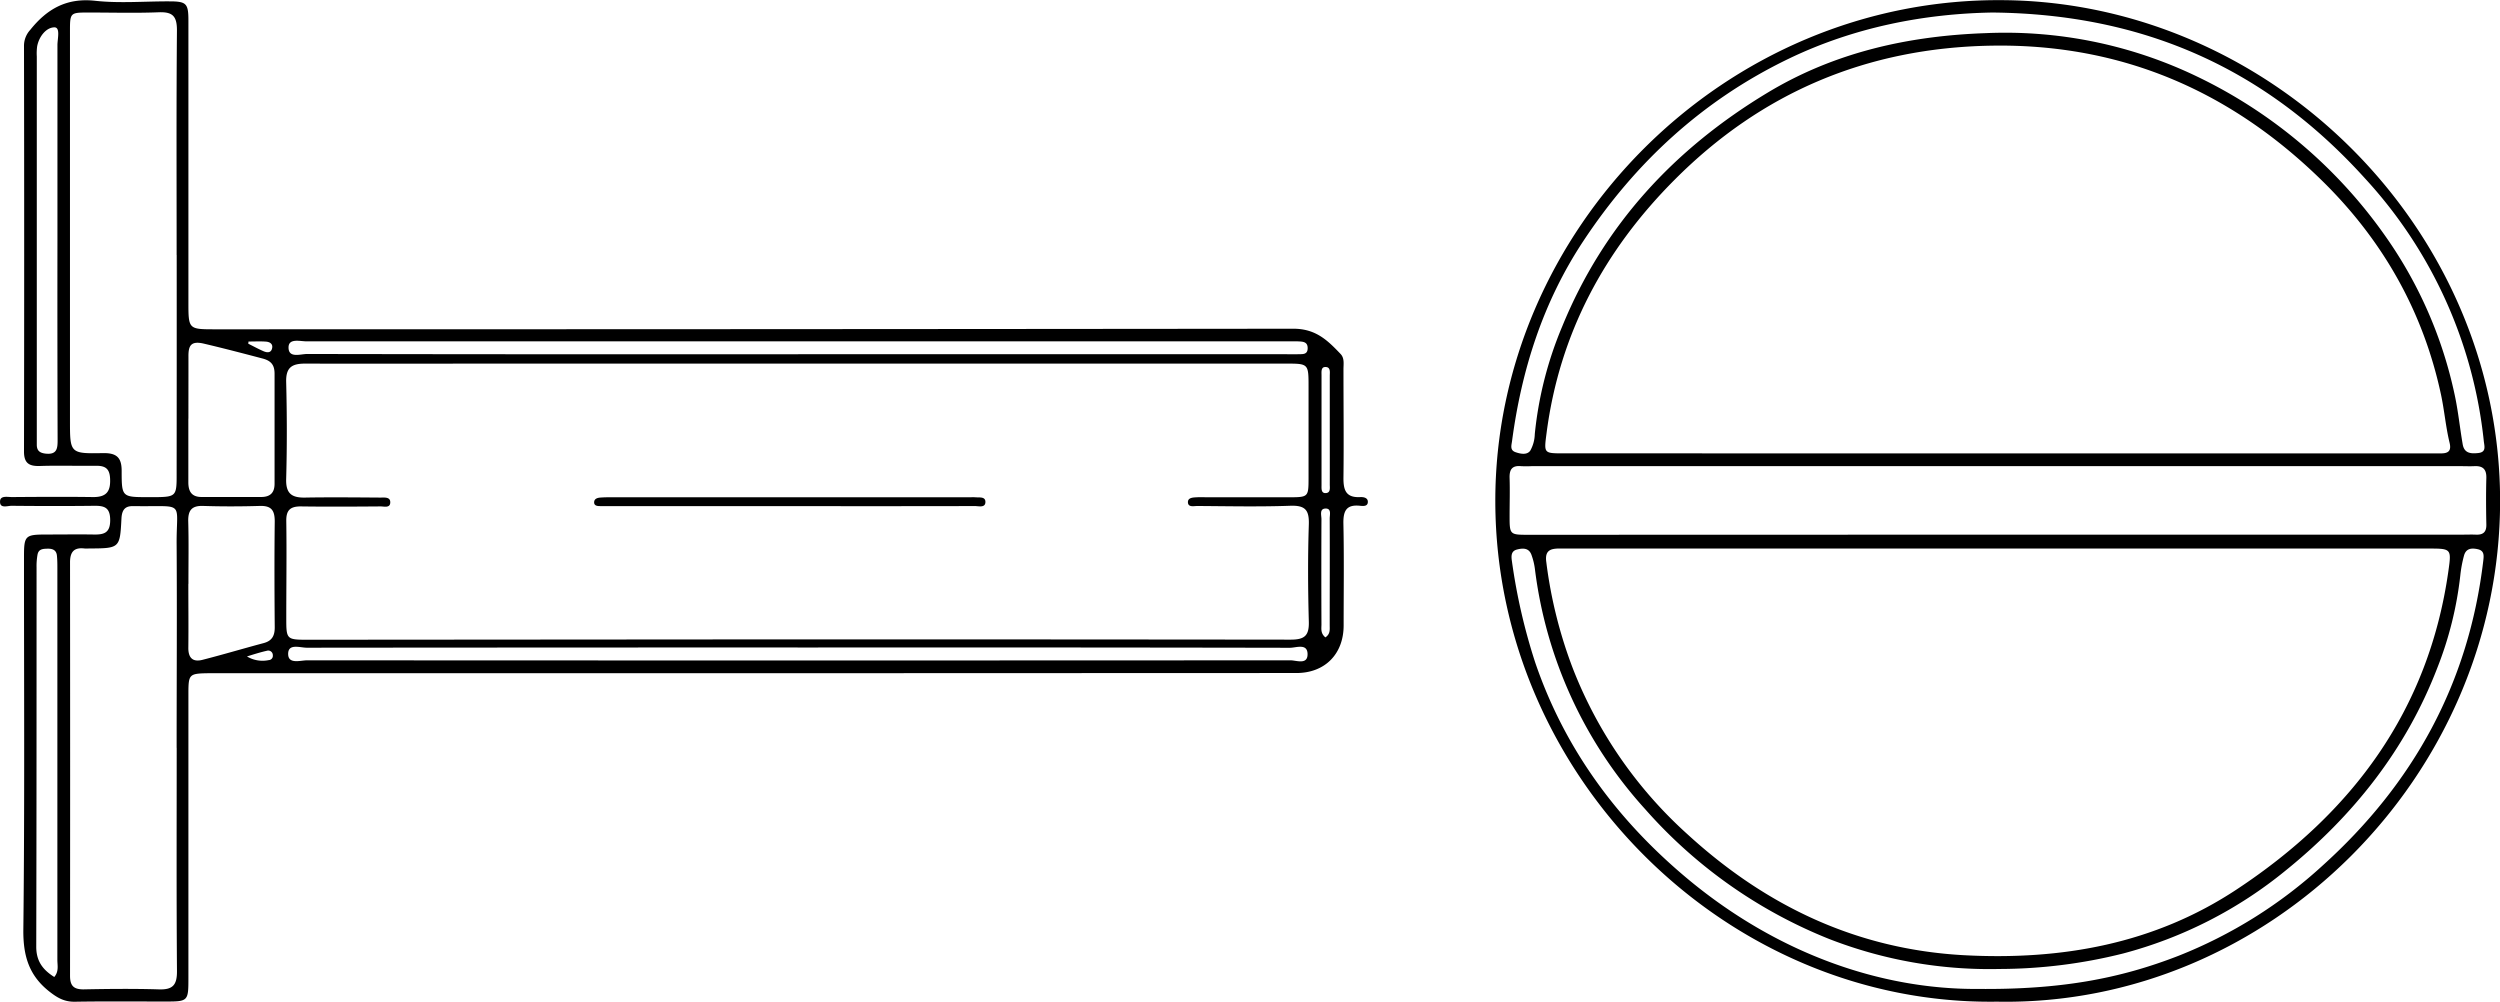
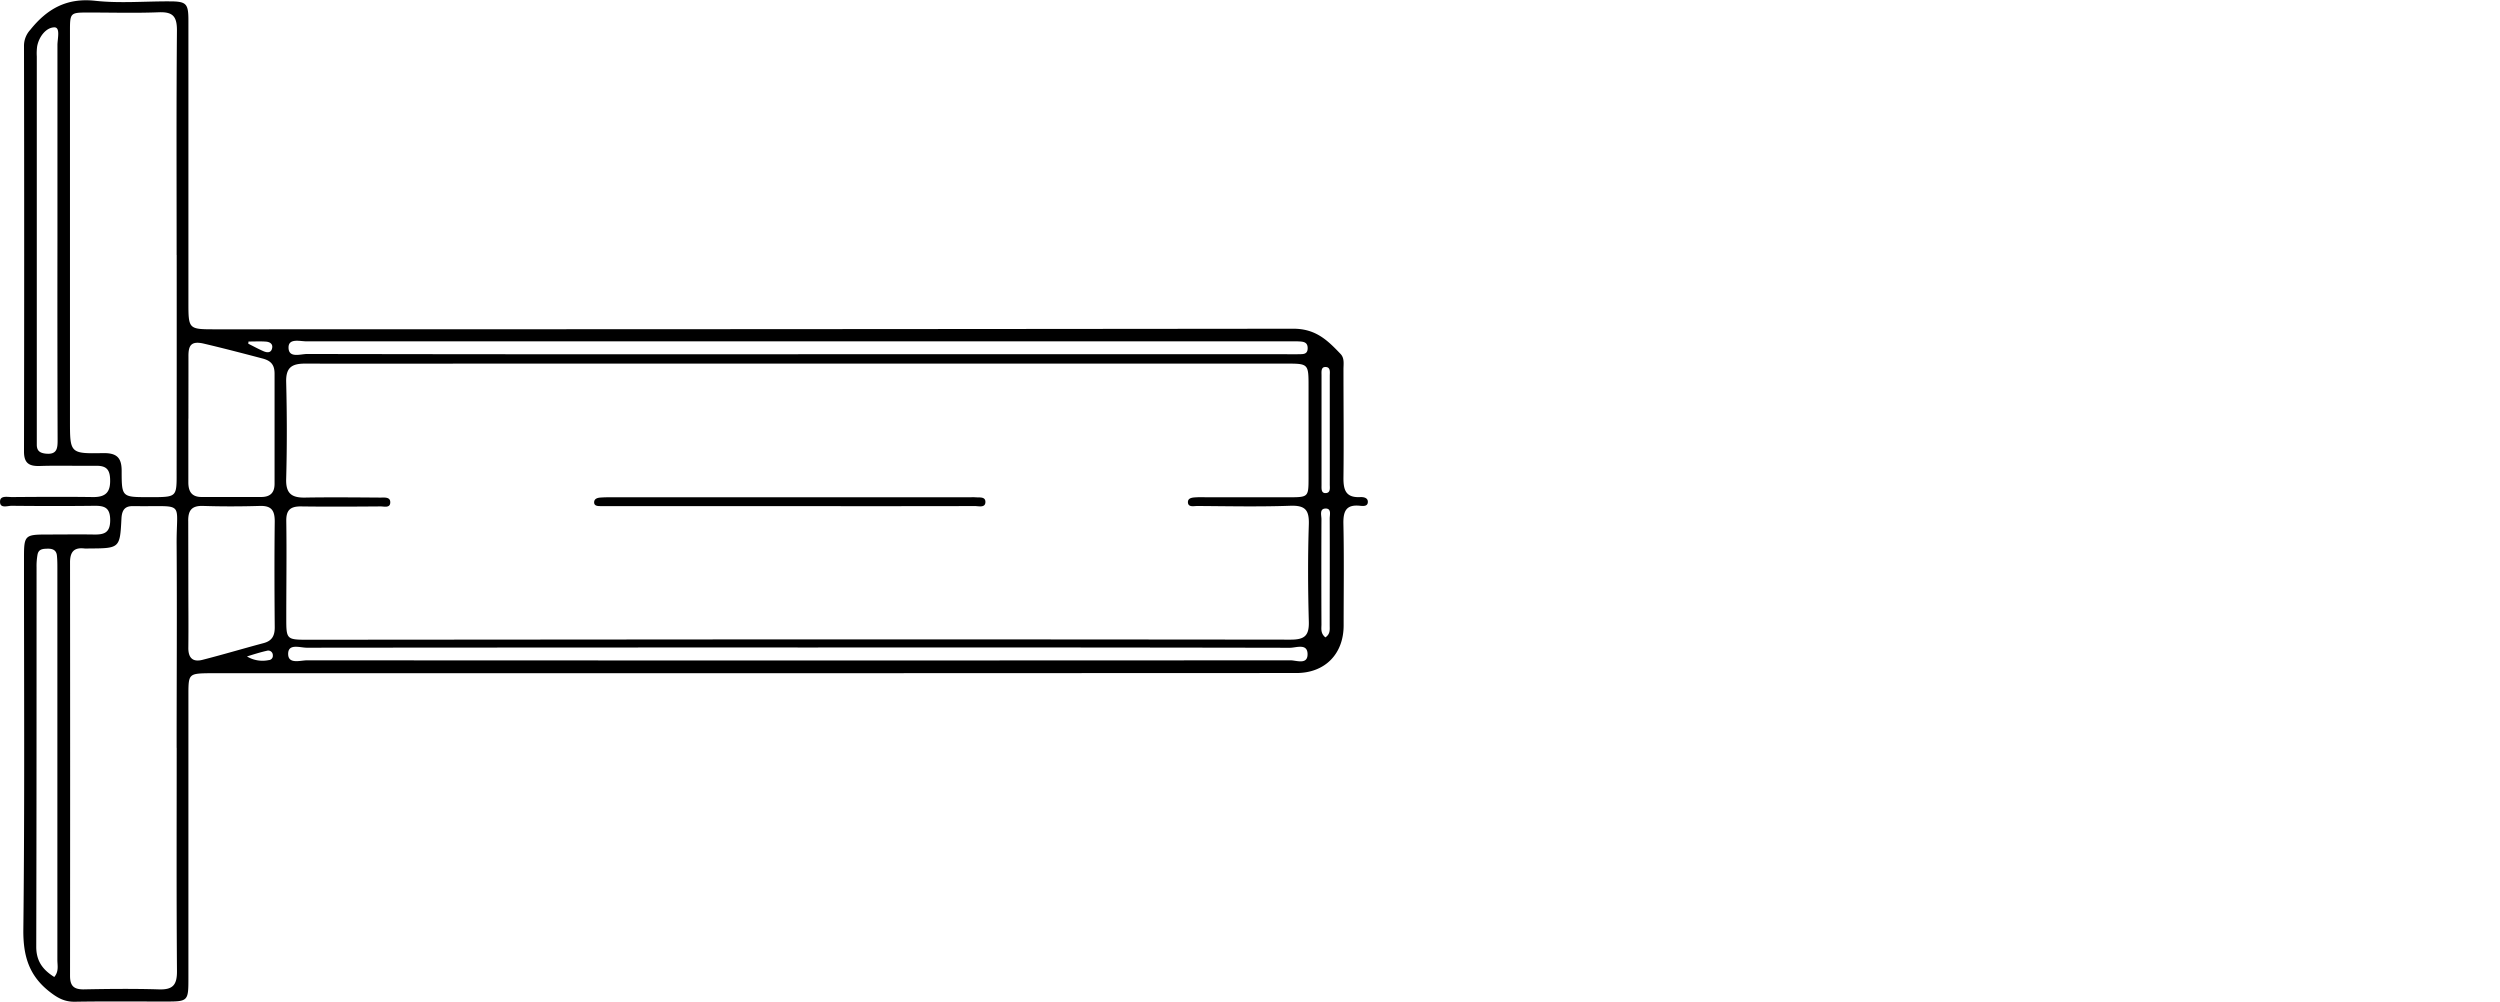
<svg xmlns="http://www.w3.org/2000/svg" id="Ebene_3" data-name="Ebene 3" viewBox="0 0 730.33 292.68">
  <g id="nufMpl.tif">
-     <path d="M312,350.9H157.53c-1.7,0-3.4,0-5.1,0-5.49.09-5.74.31-5.75,5.79q0,41.51,0,83c0,7.12,0,7.12-7,7.12-8.77,0-17.54-.09-26.31.06-2.9,0-4.86-1.08-7.12-2.83-6.15-4.74-7.87-10.55-7.79-18.26.41-36.28.18-72.58.19-108.87,0-6.18.32-6.51,6.4-6.53,4.67,0,9.34-.07,14,0,2.93.05,4.77-.44,4.78-4.13s-1.57-4.29-4.63-4.26c-8.07.1-16.13.08-24.19,0-1.2,0-3.42.88-3.36-1.24,0-1.85,2.21-1.3,3.51-1.31,7.93-.06,15.85-.11,23.77,0,3.67,0,5-1.52,4.88-5.14-.07-3-1.21-4-4-4-5.52.07-11-.12-16.55.06-3.18.1-4.62-.86-4.61-4.26q.11-59.31,0-118.62a6.89,6.89,0,0,1,1.83-4.53c4.89-6.11,10.62-9.4,18.94-8.49,7.13.78,14.42.14,21.63.17,5.05,0,5.63.57,5.63,5.62q0,41.08,0,82.18c0,8,0,8,7.85,8q157.47,0,314.94-.17c6.57,0,10,3.4,13.8,7.38,1.17,1.23.84,2.93.84,4.46,0,10.45.12,20.9,0,31.35-.06,3.61.44,6.22,4.87,6,1-.05,2.26.17,2.25,1.39,0,1.39-1.41,1.23-2.3,1.14-4.09-.43-4.92,1.63-4.84,5.3.21,9.88.07,19.77.07,29.65,0,8.38-5.49,13.91-13.79,13.91Zm12.8-9.89q71.94,0,143.88.08c4.07,0,5.42-1.15,5.31-5.25-.26-9.45-.31-18.93,0-28.38.14-4.3-1.09-5.63-5.45-5.48-9,.33-18.1.12-27.16.07-1,0-2.69.46-2.71-1.13,0-1.36,1.55-1.36,2.67-1.42s2,0,3,0c7.93,0,15.85,0,23.77,0,5.74,0,5.79-.07,5.8-5.56q0-13.35,0-26.69c0-6.79,0-6.8-6.66-6.8H240.2c-19.81,0-39.62.06-59.42,0-3.89,0-5.64,1.14-5.54,5.35.24,9.46.26,18.93,0,28.38-.12,4.21,1.6,5.48,5.5,5.41,7.35-.13,14.71-.05,22.06,0,1.17,0,3-.26,2.84,1.58-.13,1.51-1.82,1-2.83,1-7.78.06-15.56.11-23.34,0-3.09,0-4.24,1.15-4.2,4.26.14,9.46,0,18.92,0,28.38,0,6.26.06,6.31,6.47,6.31Zm-181.56,31.7c0-19.76.13-39.51,0-59.27-.12-13.08,2.73-11.17-11.77-11.35-.28,0-.57,0-.85,0-2.53-.1-3.37,1.18-3.5,3.63-.44,8.7-.52,8.69-9.53,8.74a10.76,10.76,0,0,1-1.27,0c-3.15-.38-4.23,1.09-4.22,4.14q.06,60.33,0,120.66c0,2.9,1,4,3.93,4,7.35-.15,14.71-.22,22,0,4.06.14,5.34-1.24,5.31-5.34C143.17,416.18,143.26,394.44,143.26,372.71Zm0-144c0-21.89-.1-43.77.09-65.66,0-4.16-1.32-5.39-5.35-5.23-6.78.27-13.57.07-20.36.07-5.52,0-5.54,0-5.54,5.61V277.07c0,9.54,0,9.72,9.56,9.53,4-.08,5.57,1.2,5.54,5.28,0,7.58.12,7.58,7.8,7.58.85,0,1.69,0,2.54,0,5.31-.08,5.72-.47,5.72-5.89Q143.28,261.16,143.26,228.75Zm181.59,29H467c1.27,0,2.55.05,3.82,0s2.79.21,2.83-1.69c.05-2.05-1.52-2-3-2.07h-2.12q-143.65,0-287.32,0c-1.93,0-5.28-1-5.28,1.79,0,3.22,3.48,1.9,5.42,1.9Q253.13,257.77,324.85,257.72Zm-178.17,18.8c0,6.2,0,12.41,0,18.61,0,2.73,1,4.31,3.91,4.3h17.37c2.58,0,3.91-1.19,3.91-3.85q0-16.08,0-32.14c0-2.42-.86-3.76-3.45-4.45-5.71-1.5-11.42-3-17.17-4.35-3.79-.9-4.56.55-4.54,3.7C146.7,264.4,146.68,270.46,146.68,276.52Zm0,48.27c0,6.21.07,12.42,0,18.63-.05,3,1.29,4.31,4.13,3.58,6-1.53,11.9-3.3,17.87-4.89,2.48-.66,3.26-2.19,3.24-4.66-.09-10.3-.12-20.6,0-30.9,0-3.25-1-4.61-4.39-4.51-5.51.17-11,.18-16.54,0-3.4-.11-4.42,1.36-4.34,4.56C146.8,312.66,146.68,318.73,146.69,324.79Zm178,18.6q-71.7,0-143.39.07c-2,0-5.53-1.35-5.45,1.91.08,3,3.61,1.76,5.61,1.77q143.6.09,287.19,0c1.76,0,5.09,1.43,5-1.9-.09-3.13-3.35-1.76-5.15-1.76Q396.56,343.33,324.66,343.39ZM108.42,224.52c0-19,0-38.08,0-57.13,0-1.82.93-5.22-.92-5.17-2.37.05-4.45,2.66-5,5.51a15.28,15.28,0,0,0-.11,3q0,55.65,0,111.3c0,.71,0,1.41,0,2.12,0,1.74.86,2.41,2.59,2.6,3.46.37,3.5-1.71,3.49-4.2Q108.38,253.51,108.42,224.52Zm-.93,215.12c1.4-1.62.91-3.39.91-5q0-57.14,0-114.27c0-1.26,0-2.54-.13-3.8-.14-1.59-1.2-2.07-2.66-2.05s-2.67.1-3,1.69a19.09,19.09,0,0,0-.29,3.78c0,37,0,73.91-.09,110.87C102.25,435.12,104.22,437.58,107.49,439.64Zm371.34-99.21c1.48-1,1.26-2.31,1.26-3.53,0-10.4.05-20.81,0-31.21,0-1.09.6-3-1.32-2.9-1.73.13-1.08,2-1.09,3.15q-.07,15.39,0,30.79C477.66,337.94,477.41,339.28,478.83,340.43ZM480.11,280c0-5.35,0-10.7,0-16,0-1,.31-2.61-1.33-2.55-1.27,0-1.08,1.47-1.08,2.39q0,16.05,0,32.09c0,.93-.16,2.35,1.13,2.35,1.62,0,1.27-1.59,1.28-2.61C480.13,290.44,480.11,285.23,480.11,280ZM164.23,254l-.06.64c1.48.74,2.92,1.53,4.44,2.19.92.4,2.09.59,2.47-.66.44-1.44-.58-2.08-1.85-2.15C167.57,253.91,165.89,254,164.23,254Zm-.44,92a8.79,8.79,0,0,0,6.34,1.07,1.25,1.25,0,0,0,1.21-1.42,1.34,1.34,0,0,0-1.74-1.31C167.65,344.78,165.73,345.39,163.79,346Z" transform="translate(-91.64 -154.23)" />
-     <path d="M675,446.85C596,448,528.74,381.1,528.47,301c-.27-79.22,66.61-147.7,148.78-146.72C755.17,155.17,822,220.83,822,300.66,821.91,381.16,754.38,448.35,675,446.85Zm.36-160.17H800.91c1.27,0,2.55,0,3.82,0,2.13,0,3.09-.72,2.51-3.11-1.13-4.64-1.51-9.42-2.52-14.12-5.18-24.16-16.9-44.81-34.29-62-26.73-26.4-58.74-40.52-97-39.88q-54.47.91-92.58,39.17c-20.48,20.53-33.64,44.94-37.41,74-.76,5.93-.9,5.93,5,5.93Zm.06,27.79H573.56c-8.77,0-17.54,0-26.31,0-2.67,0-4.33.56-3.9,3.85a133.14,133.14,0,0,0,7.87,31.45,127.32,127.32,0,0,0,33.38,48.17c22.95,21,49.53,33.66,80.87,35.34C693.91,434.79,721,430,745.14,414c33.71-22.29,56-52.25,61.76-93,.9-6.36.85-6.52-5.5-6.52Zm-.08-4.05h135.4c1.41,0,2.83-.06,4.24,0,2.14.08,3.06-.83,3-3-.09-4.51-.12-9,0-13.55.07-2.6-1.06-3.59-3.54-3.46-1.27.06-2.54,0-3.82,0H539a29.42,29.42,0,0,1-3,0c-2.66-.25-3.45,1-3.36,3.52.12,3.67,0,7.34,0,11,0,5.52.06,5.53,5.54,5.53Zm-1.7-152.53c-19.54.34-40.12,4.16-59.57,13.55-25.07,12.11-44.7,30.24-59.92,53.26-11.71,17.71-18,37.43-20.79,58.36-.16,1.23-.7,2.67,1,3.26,1.49.52,3.4.9,4.34-.47a10.42,10.42,0,0,0,1.3-4.81,108.71,108.71,0,0,1,8-31.41c12.11-29.66,32.76-51.91,60-68.32,19.56-11.8,41.16-16.62,63.78-17.4a129.15,129.15,0,0,1,61.55,12.61,142.44,142.44,0,0,1,55.46,47.13,125.66,125.66,0,0,1,19.91,45.78c1.06,4.85,1.53,9.73,2.37,14.58.46,2.67,2.38,2.79,4.5,2.57,2.45-.25,1.85-1.92,1.67-3.47a133.84,133.84,0,0,0-34.77-76.83C753.76,174.55,718.25,158.29,673.61,157.89Zm-4.13,285.24c23.81.22,41.13-2.89,58.57-9.69a136.65,136.65,0,0,0,42-26.29c26.63-24,42.77-53.38,47-89.08.17-1.47.36-2.93-1.54-3.38s-3.52-.25-4.09,1.87a36.8,36.8,0,0,0-1.08,5.8,105.11,105.11,0,0,1-6.72,27c-9.18,23.85-24.54,43.21-44.32,59.19a125.65,125.65,0,0,1-47.48,24.23,149.23,149.23,0,0,1-36.08,4.52,129.1,129.1,0,0,1-49.71-8.74,141.65,141.65,0,0,1-53.78-37.91,127.66,127.66,0,0,1-32.25-70.25,19.11,19.11,0,0,0-1-4.08c-.76-2.08-2.53-2-4.25-1.55s-1.69,1.89-1.46,3.41a172,172,0,0,0,6.8,29.58c8.72,25.55,24.26,46.36,44.77,63.41C610.83,432.68,640.91,443.32,669.48,443.13Z" transform="translate(-91.64 -154.23)" />
+     <path d="M312,350.9H157.53c-1.7,0-3.4,0-5.1,0-5.49.09-5.74.31-5.75,5.79q0,41.51,0,83c0,7.12,0,7.12-7,7.12-8.77,0-17.54-.09-26.31.06-2.9,0-4.86-1.08-7.12-2.83-6.15-4.74-7.87-10.55-7.79-18.26.41-36.28.18-72.58.19-108.87,0-6.18.32-6.51,6.4-6.53,4.67,0,9.34-.07,14,0,2.93.05,4.77-.44,4.78-4.13s-1.57-4.29-4.63-4.26c-8.07.1-16.13.08-24.19,0-1.2,0-3.42.88-3.36-1.24,0-1.85,2.21-1.3,3.51-1.31,7.93-.06,15.85-.11,23.77,0,3.67,0,5-1.52,4.88-5.14-.07-3-1.21-4-4-4-5.52.07-11-.12-16.55.06-3.18.1-4.62-.86-4.61-4.26q.11-59.31,0-118.62a6.89,6.89,0,0,1,1.83-4.53c4.89-6.11,10.62-9.4,18.94-8.49,7.13.78,14.42.14,21.63.17,5.05,0,5.63.57,5.63,5.62q0,41.08,0,82.18c0,8,0,8,7.85,8q157.47,0,314.94-.17c6.57,0,10,3.4,13.8,7.38,1.17,1.23.84,2.93.84,4.46,0,10.45.12,20.9,0,31.35-.06,3.61.44,6.22,4.87,6,1-.05,2.26.17,2.25,1.39,0,1.39-1.41,1.23-2.3,1.14-4.09-.43-4.92,1.63-4.84,5.3.21,9.88.07,19.77.07,29.65,0,8.38-5.49,13.91-13.79,13.91Zm12.8-9.89q71.94,0,143.88.08c4.07,0,5.42-1.15,5.31-5.25-.26-9.45-.31-18.93,0-28.38.14-4.3-1.09-5.63-5.45-5.48-9,.33-18.1.12-27.16.07-1,0-2.69.46-2.71-1.13,0-1.36,1.55-1.36,2.67-1.42s2,0,3,0c7.93,0,15.85,0,23.77,0,5.74,0,5.79-.07,5.8-5.56q0-13.35,0-26.69c0-6.79,0-6.8-6.66-6.8H240.2c-19.81,0-39.62.06-59.42,0-3.89,0-5.64,1.14-5.54,5.35.24,9.46.26,18.93,0,28.38-.12,4.21,1.6,5.48,5.5,5.41,7.35-.13,14.71-.05,22.06,0,1.17,0,3-.26,2.84,1.58-.13,1.51-1.82,1-2.83,1-7.78.06-15.56.11-23.34,0-3.09,0-4.24,1.15-4.2,4.26.14,9.46,0,18.92,0,28.38,0,6.26.06,6.31,6.47,6.31Zm-181.56,31.7c0-19.76.13-39.51,0-59.27-.12-13.08,2.73-11.17-11.77-11.35-.28,0-.57,0-.85,0-2.53-.1-3.37,1.18-3.5,3.63-.44,8.7-.52,8.69-9.53,8.74a10.76,10.76,0,0,1-1.27,0c-3.15-.38-4.23,1.09-4.22,4.14q.06,60.33,0,120.66c0,2.9,1,4,3.93,4,7.35-.15,14.71-.22,22,0,4.06.14,5.34-1.24,5.31-5.34C143.17,416.18,143.26,394.44,143.26,372.71Zm0-144c0-21.89-.1-43.77.09-65.66,0-4.16-1.32-5.39-5.35-5.23-6.78.27-13.57.07-20.36.07-5.52,0-5.54,0-5.54,5.61V277.07c0,9.54,0,9.72,9.56,9.53,4-.08,5.57,1.2,5.54,5.28,0,7.58.12,7.58,7.8,7.58.85,0,1.69,0,2.54,0,5.31-.08,5.72-.47,5.72-5.89Q143.28,261.16,143.26,228.75Zm181.59,29H467c1.27,0,2.55.05,3.82,0s2.79.21,2.83-1.69c.05-2.05-1.52-2-3-2.07h-2.12q-143.65,0-287.32,0c-1.93,0-5.28-1-5.28,1.79,0,3.22,3.48,1.9,5.42,1.9Q253.13,257.77,324.85,257.72Zm-178.17,18.8c0,6.2,0,12.41,0,18.61,0,2.73,1,4.31,3.91,4.3h17.37c2.58,0,3.91-1.19,3.91-3.85q0-16.08,0-32.14c0-2.42-.86-3.76-3.45-4.45-5.71-1.5-11.42-3-17.17-4.35-3.79-.9-4.56.55-4.54,3.7C146.7,264.4,146.68,270.46,146.68,276.52Zm0,48.27c0,6.21.07,12.42,0,18.63-.05,3,1.29,4.31,4.13,3.58,6-1.53,11.9-3.3,17.87-4.89,2.48-.66,3.26-2.19,3.24-4.66-.09-10.3-.12-20.6,0-30.9,0-3.25-1-4.61-4.39-4.51-5.51.17-11,.18-16.54,0-3.4-.11-4.42,1.36-4.34,4.56Zm178,18.6q-71.7,0-143.39.07c-2,0-5.53-1.35-5.45,1.91.08,3,3.61,1.76,5.61,1.77q143.6.09,287.19,0c1.76,0,5.09,1.43,5-1.9-.09-3.13-3.35-1.76-5.15-1.76Q396.56,343.33,324.66,343.39ZM108.42,224.52c0-19,0-38.08,0-57.13,0-1.82.93-5.22-.92-5.17-2.37.05-4.45,2.66-5,5.51a15.28,15.28,0,0,0-.11,3q0,55.65,0,111.3c0,.71,0,1.41,0,2.12,0,1.74.86,2.41,2.59,2.6,3.46.37,3.5-1.71,3.49-4.2Q108.38,253.51,108.42,224.52Zm-.93,215.12c1.4-1.62.91-3.39.91-5q0-57.14,0-114.27c0-1.26,0-2.54-.13-3.8-.14-1.59-1.2-2.07-2.66-2.05s-2.67.1-3,1.69a19.09,19.09,0,0,0-.29,3.78c0,37,0,73.91-.09,110.87C102.25,435.12,104.22,437.58,107.49,439.64Zm371.34-99.21c1.48-1,1.26-2.31,1.26-3.53,0-10.4.05-20.81,0-31.21,0-1.09.6-3-1.32-2.9-1.73.13-1.08,2-1.09,3.15q-.07,15.39,0,30.79C477.66,337.94,477.41,339.28,478.83,340.43ZM480.11,280c0-5.35,0-10.7,0-16,0-1,.31-2.61-1.33-2.55-1.27,0-1.08,1.47-1.08,2.39q0,16.05,0,32.09c0,.93-.16,2.35,1.13,2.35,1.62,0,1.27-1.59,1.28-2.61C480.13,290.44,480.11,285.23,480.11,280ZM164.23,254l-.06.64c1.48.74,2.92,1.53,4.44,2.19.92.4,2.09.59,2.47-.66.44-1.44-.58-2.08-1.85-2.15C167.57,253.91,165.89,254,164.23,254Zm-.44,92a8.79,8.79,0,0,0,6.34,1.07,1.25,1.25,0,0,0,1.21-1.42,1.34,1.34,0,0,0-1.74-1.31C167.65,344.78,165.73,345.39,163.79,346Z" transform="translate(-91.64 -154.23)" />
    <path d="M322.17,302.08H270.44c-1.13,0-2.26,0-3.39,0-.83,0-1.91-.05-1.84-1.19.06-1,1-1.25,1.91-1.31s1.69-.08,2.54-.08H375.24a10.77,10.77,0,0,1,1.27,0c1.19.13,3.05-.3,3,1.43s-2,1.13-3.08,1.14Q349.31,302.13,322.17,302.08Z" transform="translate(-91.64 -154.23)" />
  </g>
</svg>